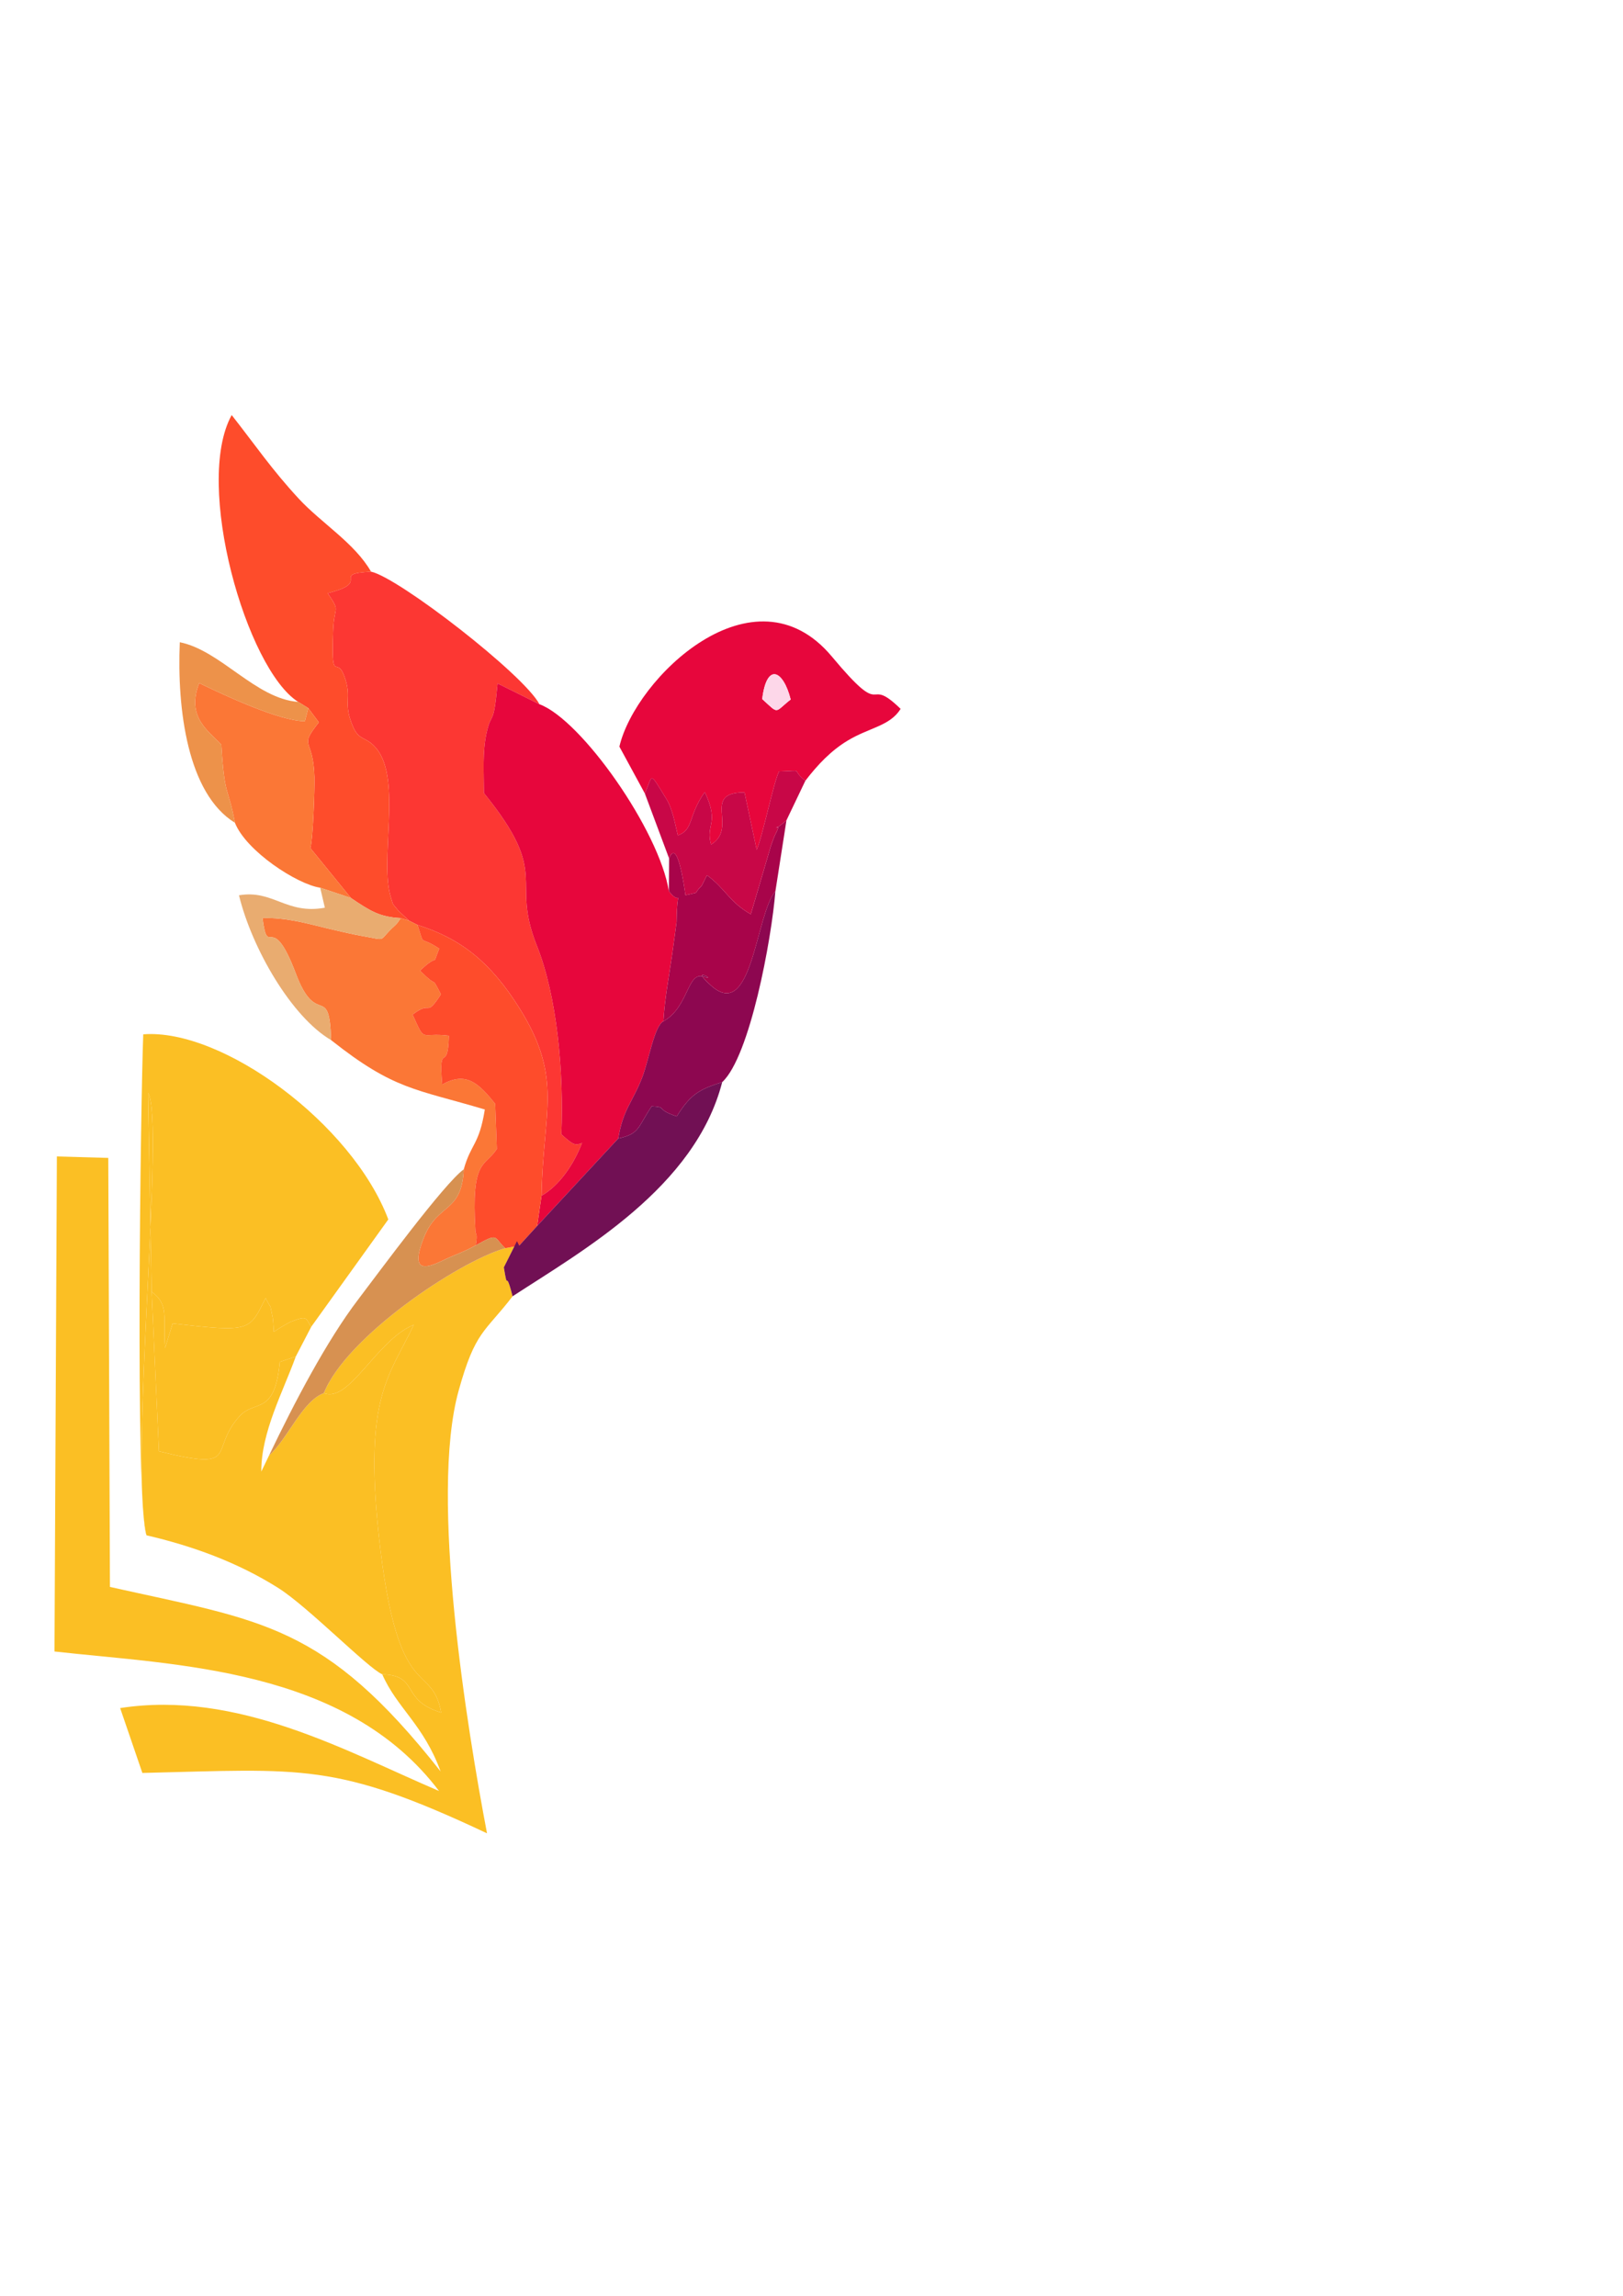
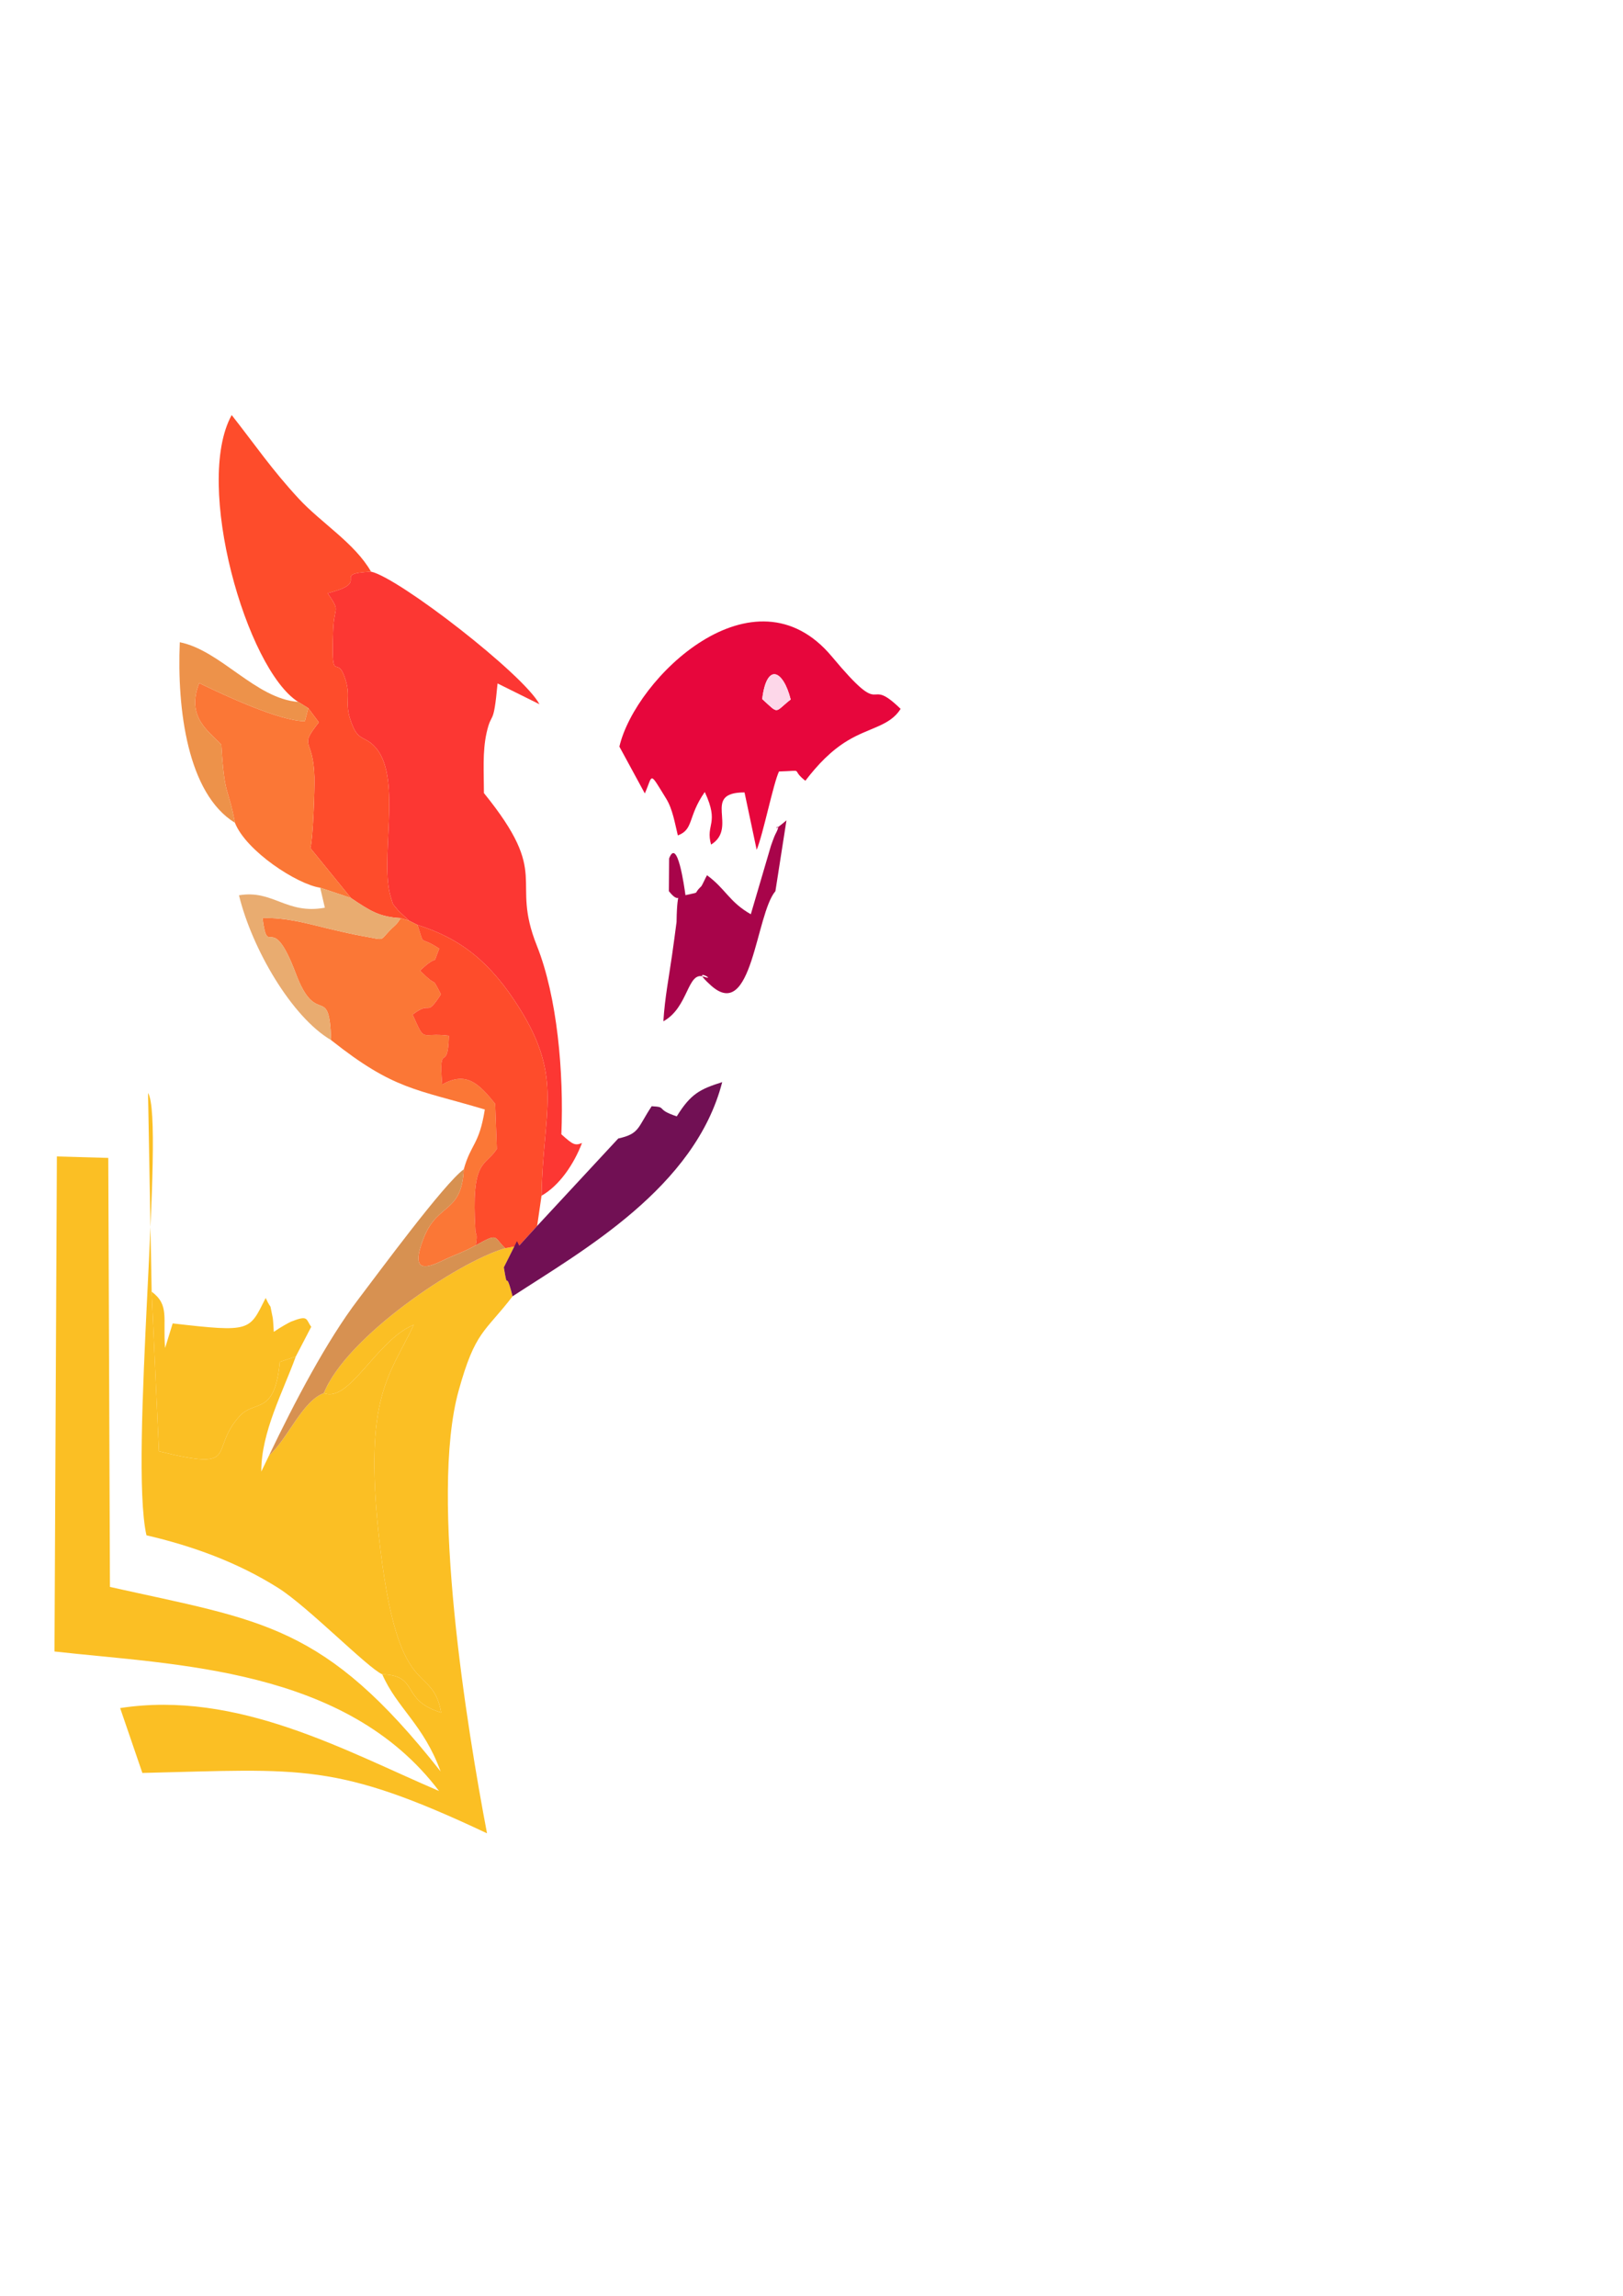
<svg xmlns="http://www.w3.org/2000/svg" xml:space="preserve" width="8.268in" height="11.693in" version="1.1" style="shape-rendering:geometricPrecision; text-rendering:geometricPrecision; image-rendering:optimizeQuality; fill-rule:evenodd; clip-rule:evenodd" viewBox="3500 4500 3000 2000">
  <defs>
    <style type="text/css">
   
    .fil5 {fill:#711054}
    .fil6 {fill:#8D0750}
    .fil7 {fill:#A8044A}
    .fil8 {fill:#C80747}
    .fil9 {fill:#D79151}
    .fil2 {fill:#E7063C}
    .fil11 {fill:#E9AC70}
    .fil10 {fill:#ED924A}
    .fil4 {fill:#FB7736}
    .fil0 {fill:#FBBF24}
    .fil1 {fill:#FC3733}
    .fil12 {fill:#FDD7E9}
    .fil3 {fill:#FE4C2B}
   
  </style>
  </defs>
  <g id="Layer_x0020_1">
    <path class="fil0" d="M4447.47 5774.29c-14.19,-56.21 -7.82,-2.79 -16.16,-53.48l24.28 -48.43 4.13 8.24 -25.93 4.78c-87.35,25.36 -293.38,163.33 -335.15,267.79 47.1,19.14 97.04,-97.98 166.2,-126.26 -44.41,94.59 -92.32,131.05 -64.84,387.58 34.38,320.88 97.59,231.52 115.46,329.03 -76.45,-22.96 -39.24,-68.51 -108.91,-70.64 27.13,62.24 76.44,92.98 107.87,179.46 -215.46,-273.48 -329.84,-277.95 -611.19,-340.96l-3.09 -792.84 -95 -2.72 -4.42 914.89c223.77,25.07 538.27,29.7 710.8,257.8 -172.75,-73.81 -372.22,-186.74 -589.43,-153.25l41.07 119.91c296.84,-6.99 356.53,-20.54 637.06,111.54 -36.55,-192.02 -106.82,-621.66 -52.54,-817.67 30.84,-111.37 48.1,-107.45 99.8,-174.77z" />
-     <path class="fil0" d="M3770.71 6216.02c-32.25,-142.52 35.07,-766.7 2.9,-817.53l6.69 367.24c33.43,24.8 20.46,48.72 24.85,104.11l14.04 -45.43c145.93,16.89 141.26,13.59 171.88,-47.02 13.14,27.97 5.54,1.27 13.07,36.77 0.72,3.37 1.67,21.07 1.96,25.83 11.83,-8.28 29.27,-17.83 32.15,-18.96 32.5,-12.77 26.69,-4.13 37.05,9.62l142.46 -198.41c-66.7,-176.96 -306.8,-353.51 -452.97,-342.08 -4.72,121.67 -15.32,868 5.93,925.87z" />
    <path class="fil1" d="M4255.96 5080.08l15.74 7.89c80.76,25.39 135.78,69.71 188.46,153.85 81.56,130.25 43.39,190.11 40.81,346.62 33.15,-18.85 59.73,-58.09 74.82,-97.41 -13.05,5.03 -16.36,3.48 -38.16,-16.09 4.82,-114.55 -7.7,-254.52 -45.37,-348.84 -49.97,-125.15 27.73,-127.02 -97.76,-281.78 0.04,-37.02 -3,-76.21 4.91,-111.35 9.63,-42.77 12.57,-7.51 20.29,-91.27l77.45 38.43c-28.85,-54.84 -260.09,-233.98 -311.32,-245.04 -77.77,4.25 4.33,19.14 -80.27,39.7 24.83,36.63 11.89,20.86 10.18,69.86 -3.53,101.17 5.98,44.45 20.34,82.77 16.04,42.81 -3.46,47.71 16.34,93.99 11.76,27.48 24.31,17.37 43.32,40.53 47.89,58.34 4.46,208.4 27.24,276.74 4.54,13.64 -0.37,6.2 13.57,23.22 0.68,0.82 16.89,15.61 19.42,18.17z" />
-     <path class="fil2" d="M4500.98 5588.44l-8.09 55.8 149.91 -161.56c8.83,-54.38 26.76,-67.33 44.24,-112.8 12.63,-32.84 22.41,-95.08 39.15,-103.78 2.72,-43.67 10.13,-80.74 16.07,-122.43 0.59,-4.1 8.29,-59.38 8.31,-61.25 0.96,-75.45 11.44,-23.94 -14.22,-56.85 -17.72,-111.97 -161.76,-316.95 -239.2,-345.44l-77.45 -38.43c-7.71,83.76 -10.66,48.5 -20.29,91.27 -7.91,35.14 -4.87,74.33 -4.91,111.35 125.49,154.76 47.79,156.63 97.76,281.78 37.66,94.32 50.19,234.29 45.37,348.84 21.8,19.57 25.11,21.13 38.16,16.09 -15.09,39.33 -41.67,78.57 -74.82,97.41z" />
    <path class="fil0" d="M3770.71 6216.02c83.85,19.39 167.46,49.32 243.54,97.27 55.11,34.72 164.88,147.43 192.31,159.61 69.67,2.13 32.46,47.67 108.91,70.64 -17.87,-97.51 -81.08,-8.15 -115.46,-329.03 -27.48,-256.53 20.43,-292.99 64.84,-387.58 -69.17,28.27 -119.1,145.39 -166.2,126.26 -40.19,15.01 -65.41,82.7 -101.55,115.76l-14.12 29.26c-0.23,-73.1 40.2,-147.43 63.71,-212.51l-29.51 9.84c-9.23,100.09 -46.11,69.48 -73.85,99.78 -59.18,64.64 4.36,103.14 -149.5,65.41l-13.52 -295 -6.69 -367.24c32.17,50.83 -35.15,675.01 -2.9,817.53z" />
    <path class="fil3" d="M4051.15 4675.77l18.62 11.52 19.57 26.28c-38.16,48.61 -10.34,25.88 -8.13,100.61 0.67,22.77 -2.66,115.83 -7.55,131.79l75.03 92.26c35.62,24 52.73,35 91.78,37.18l15.51 4.67c-2.53,-2.56 -18.74,-17.35 -19.42,-18.17 -13.94,-17.02 -9.02,-9.58 -13.57,-23.22 -22.77,-68.35 20.65,-218.41 -27.24,-276.74 -19.01,-23.16 -31.56,-13.04 -43.32,-40.53 -19.8,-46.28 -0.3,-51.18 -16.34,-93.99 -14.36,-38.32 -23.87,18.4 -20.34,-82.77 1.71,-49 14.65,-33.23 -10.18,-69.86 84.61,-20.56 2.5,-35.45 80.27,-39.7 -30.17,-52.72 -91.94,-89.87 -133.43,-134.68 -49.94,-53.93 -80.09,-98.65 -124.15,-154.72 -70.41,127.24 27.27,469.44 122.89,530.08z" />
-     <path class="fil2" d="M4961.51 4671.35c-30.73,24.15 -20.71,28.29 -52.62,-0.78 8.25,-68.21 38.86,-54.04 52.62,0.78zm-269.6 173.6c15.48,-34.92 7.22,-42.44 39.5,9.69 11.97,19.33 16.2,46.28 21.54,67.94 29.93,-11.26 17.8,-34.46 49.77,-80.26 27.73,59.41 0.89,59.02 11.65,97.22 51.13,-31.84 -19.07,-96.49 61.83,-96.45l22.45 106.07c12.14,-29.21 30.7,-122.62 41.28,-144.78 50.42,-1.49 19.39,-5.66 48.72,17.14 22.82,-29.85 47.72,-55.83 77.88,-74.02 41.24,-24.87 78,-26.76 98.22,-58.78 -67.06,-65.35 -24.2,26.62 -127.01,-96.61 -144.28,-172.93 -363.59,39.87 -392.83,166.34l47 86.52z" />
+     <path class="fil2" d="M4961.51 4671.35c-30.73,24.15 -20.71,28.29 -52.62,-0.78 8.25,-68.21 38.86,-54.04 52.62,0.78zm-269.6 173.6c15.48,-34.92 7.22,-42.44 39.5,9.69 11.97,19.33 16.2,46.28 21.54,67.94 29.93,-11.26 17.8,-34.46 49.77,-80.26 27.73,59.41 0.89,59.02 11.65,97.22 51.13,-31.84 -19.07,-96.49 61.83,-96.45l22.45 106.07c12.14,-29.21 30.7,-122.62 41.28,-144.78 50.42,-1.49 19.39,-5.66 48.72,17.14 22.82,-29.85 47.72,-55.83 77.88,-74.02 41.24,-24.87 78,-26.76 98.22,-58.78 -67.06,-65.35 -24.2,26.62 -127.01,-96.61 -144.28,-172.93 -363.59,39.87 -392.83,166.34l47 86.52" />
    <path class="fil4" d="M4111.98 5300.82c116.54,92.29 155.15,89.78 284.17,128.26 -10.55,66.13 -25.43,62.28 -38.94,110.57 -3.77,81.2 -47.55,62.09 -72.93,124.2 -31.64,77.43 13.33,54.22 39.2,41.91 16.02,-7.62 34.85,-13.73 55.85,-25.61 4,-23.24 0.01,-18.83 -0.48,-26.71 -8.4,-133.76 17.34,-117.76 39.55,-151.35l-3.11 -83.51c-31.75,-39.82 -54.64,-59.85 -97.99,-35.69 -7.05,-84.64 10.76,-17.23 12.43,-90.21 -53.97,-6.92 -42.59,15.54 -67.06,-39.03 36.11,-28.03 22.93,7.59 52.39,-37.46 -20.18,-38.75 -2.8,-6.99 -38.63,-43.87 38.91,-36.57 20,-1.69 35.48,-40.54 -39.92,-26.48 -25.62,-0.12 -40.21,-43.83l-15.74 -7.89 -15.51 -4.67c-2.97,4.96 -6.09,9.8 -10.11,13.38 -34.41,30.69 -11.03,28.13 -62.13,19.39 -15.64,-2.67 -47.54,-10.06 -62.02,-13.56 -38.12,-9.23 -77.69,-20.7 -121.01,-19.3 10.36,78.76 16.09,-18.33 61.7,102.81 38.4,101.99 61.89,14.26 65.09,122.7z" />
    <path class="fil3" d="M4271.7 5087.97c14.59,43.71 0.3,17.35 40.21,43.83 -15.48,38.84 3.43,3.97 -35.48,40.54 35.84,36.88 18.45,5.12 38.63,43.87 -29.46,45.05 -16.27,9.43 -52.39,37.46 24.47,54.56 13.08,32.11 67.06,39.03 -1.68,72.98 -19.48,5.57 -12.43,90.21 43.35,-24.16 66.24,-4.14 97.99,35.69l3.11 83.51c-22.21,33.59 -47.95,17.59 -39.55,151.35 0.49,7.88 4.48,3.47 0.48,26.71 43.63,-24.31 32.58,-15 54.45,5.24l25.93 -4.78 33.17 -36.38 8.09 -55.8c2.58,-156.51 40.75,-216.37 -40.81,-346.62 -52.69,-84.14 -107.7,-128.47 -188.46,-153.85z" />
    <path class="fil0" d="M4046.67 5885.7l28.63 -55.06c-10.36,-13.75 -4.55,-22.39 -37.05,-9.62 -2.89,1.13 -20.32,10.68 -32.15,18.96 -0.28,-4.76 -1.24,-22.46 -1.96,-25.83 -7.54,-35.5 0.07,-8.8 -13.07,-36.77 -30.62,60.62 -25.95,63.91 -171.88,47.02l-14.04 45.43c-4.39,-55.39 8.58,-79.31 -24.85,-104.11l13.52 295c153.86,37.73 90.32,-0.77 149.5,-65.41 27.74,-30.3 64.62,0.31 73.85,-99.78l29.51 -9.84z" />
    <path class="fil4" d="M3934.24 4899.21c20.64,52.14 114.62,113.57 157.59,120l56.85 19.02 -75.03 -92.26c4.89,-15.96 8.22,-109.02 7.55,-131.79 -2.21,-74.73 -30.03,-52 8.13,-100.61l-19.57 -26.28 -6.2 24.21c-46.81,-0.32 -148.15,-47.64 -195.39,-70.5 -24.62,62.81 17.3,88.42 40.84,113.69 6.35,100.67 12.15,74.7 25.23,144.52z" />
    <path class="fil5" d="M4642.79 5482.68l-149.91 161.56 -33.17 36.38 -4.13 -8.24 -24.28 48.43c8.33,50.69 1.97,-2.73 16.16,53.48 129.63,-84.54 337.33,-200.93 387.49,-395.82 -40.99,13.04 -58.08,21.41 -84.01,63.3 -40.96,-13.54 -15.94,-17.27 -46.36,-18.73 -26.52,39.94 -22,50.77 -61.8,59.64z" />
-     <path class="fil6" d="M4726.18 5266.1c-16.75,8.7 -26.53,70.94 -39.15,103.78 -17.48,45.47 -35.4,58.42 -44.24,112.8 39.8,-8.87 35.28,-19.69 61.8,-59.64 30.42,1.46 5.39,5.19 46.36,18.73 25.93,-41.89 43.02,-50.26 84.01,-63.3 51.19,-47.17 91.25,-264.22 98.31,-352.9 -36.64,42.89 -42.56,243.15 -119.14,174.29 -42.41,-38.13 14.07,-6.79 -13.18,-16.22 -30.89,-10.69 -27.64,56.46 -74.78,82.46z" />
    <path class="fil7" d="M4736.78 4965.11l-0.42 60.46c25.66,32.91 15.17,-18.59 14.22,56.85 -0.02,1.87 -7.73,57.15 -8.31,61.25 -5.94,41.69 -13.35,78.76 -16.07,122.43 47.13,-26 43.88,-93.15 74.78,-82.46 27.25,9.43 -29.22,-21.91 13.18,16.22 76.57,68.86 82.5,-131.41 119.14,-174.29l20.41 -130.85c-38.46,32.73 -3.15,-6.78 -20.7,26.14 -1.99,3.73 -6.33,16.36 -7.85,20.45l-37.33 126.9c-39.75,-22.43 -46.71,-47.11 -80.96,-72.05 -2.31,3.56 -8.89,18.85 -10.9,20.74 -16.89,15.93 1.74,8.84 -28.94,16.08 -2.35,-16.53 -14.96,-107.55 -30.23,-67.87z" />
-     <path class="fil8" d="M4691.91 4844.95l44.87 120.15c15.27,-39.68 27.88,51.35 30.23,67.87 30.69,-7.24 12.06,-0.15 28.94,-16.08 2.01,-1.89 8.59,-17.19 10.9,-20.74 34.25,24.94 41.21,49.62 80.96,72.05l37.33 -126.9c1.53,-4.09 5.87,-16.72 7.85,-20.45 17.54,-32.92 -17.76,6.59 20.7,-26.14l34.97 -73.2c-29.33,-22.8 1.69,-18.63 -48.72,-17.14 -10.57,22.16 -29.14,115.56 -41.28,144.78l-22.45 -106.07c-80.9,-0.04 -10.7,64.61 -61.83,96.45 -10.77,-38.2 16.08,-37.81 -11.65,-97.22 -31.98,45.8 -19.85,69.01 -49.77,80.26 -5.35,-21.66 -9.57,-48.61 -21.54,-67.94 -32.27,-52.13 -24.02,-44.6 -39.5,-9.69z" />
    <path class="fil9" d="M3997.09 6068.95c36.14,-33.07 61.36,-100.76 101.55,-115.76 41.77,-104.45 247.8,-242.43 335.15,-267.79 -21.87,-20.24 -10.82,-29.56 -54.45,-5.24 -21.01,11.88 -39.83,17.99 -55.85,25.61 -25.87,12.31 -70.84,35.52 -39.2,-41.91 25.38,-62.11 69.16,-43 72.93,-124.2 -36.56,26.47 -158.07,191.9 -195.03,240.33 -58.23,76.31 -118.59,191.64 -165.1,288.95z" />
    <path class="fil10" d="M3934.24 4899.21c-13.08,-69.82 -18.88,-43.85 -25.23,-144.52 -23.54,-25.27 -65.46,-50.88 -40.84,-113.69 47.24,22.85 148.57,70.18 195.39,70.5l6.2 -24.21 -18.62 -11.52c-78.71,-5.81 -143.12,-95.06 -218.81,-110.24 -5.34,123.86 14.29,279.79 101.9,333.68z" />
    <path class="fil11" d="M4111.98 5300.82c-3.2,-108.43 -26.7,-20.7 -65.09,-122.7 -45.61,-121.14 -51.34,-24.05 -61.7,-102.81 43.32,-1.4 82.89,10.07 121.01,19.3 14.48,3.5 46.38,10.89 62.02,13.56 51.1,8.74 27.72,11.3 62.13,-19.39 4.02,-3.58 7.13,-8.42 10.11,-13.38 -39.04,-2.19 -56.16,-13.18 -91.78,-37.18l-56.85 -19.02 8.65 36.97c-71.41,13 -95.51,-33.69 -158.74,-22.97 24.06,98.7 97.37,224.94 170.24,267.61z" />
    <path class="fil12" d="M4908.89 4670.57c31.91,29.07 21.89,24.93 52.62,0.78 -13.76,-54.81 -44.37,-68.99 -52.62,-0.78z" />
  </g>
</svg>